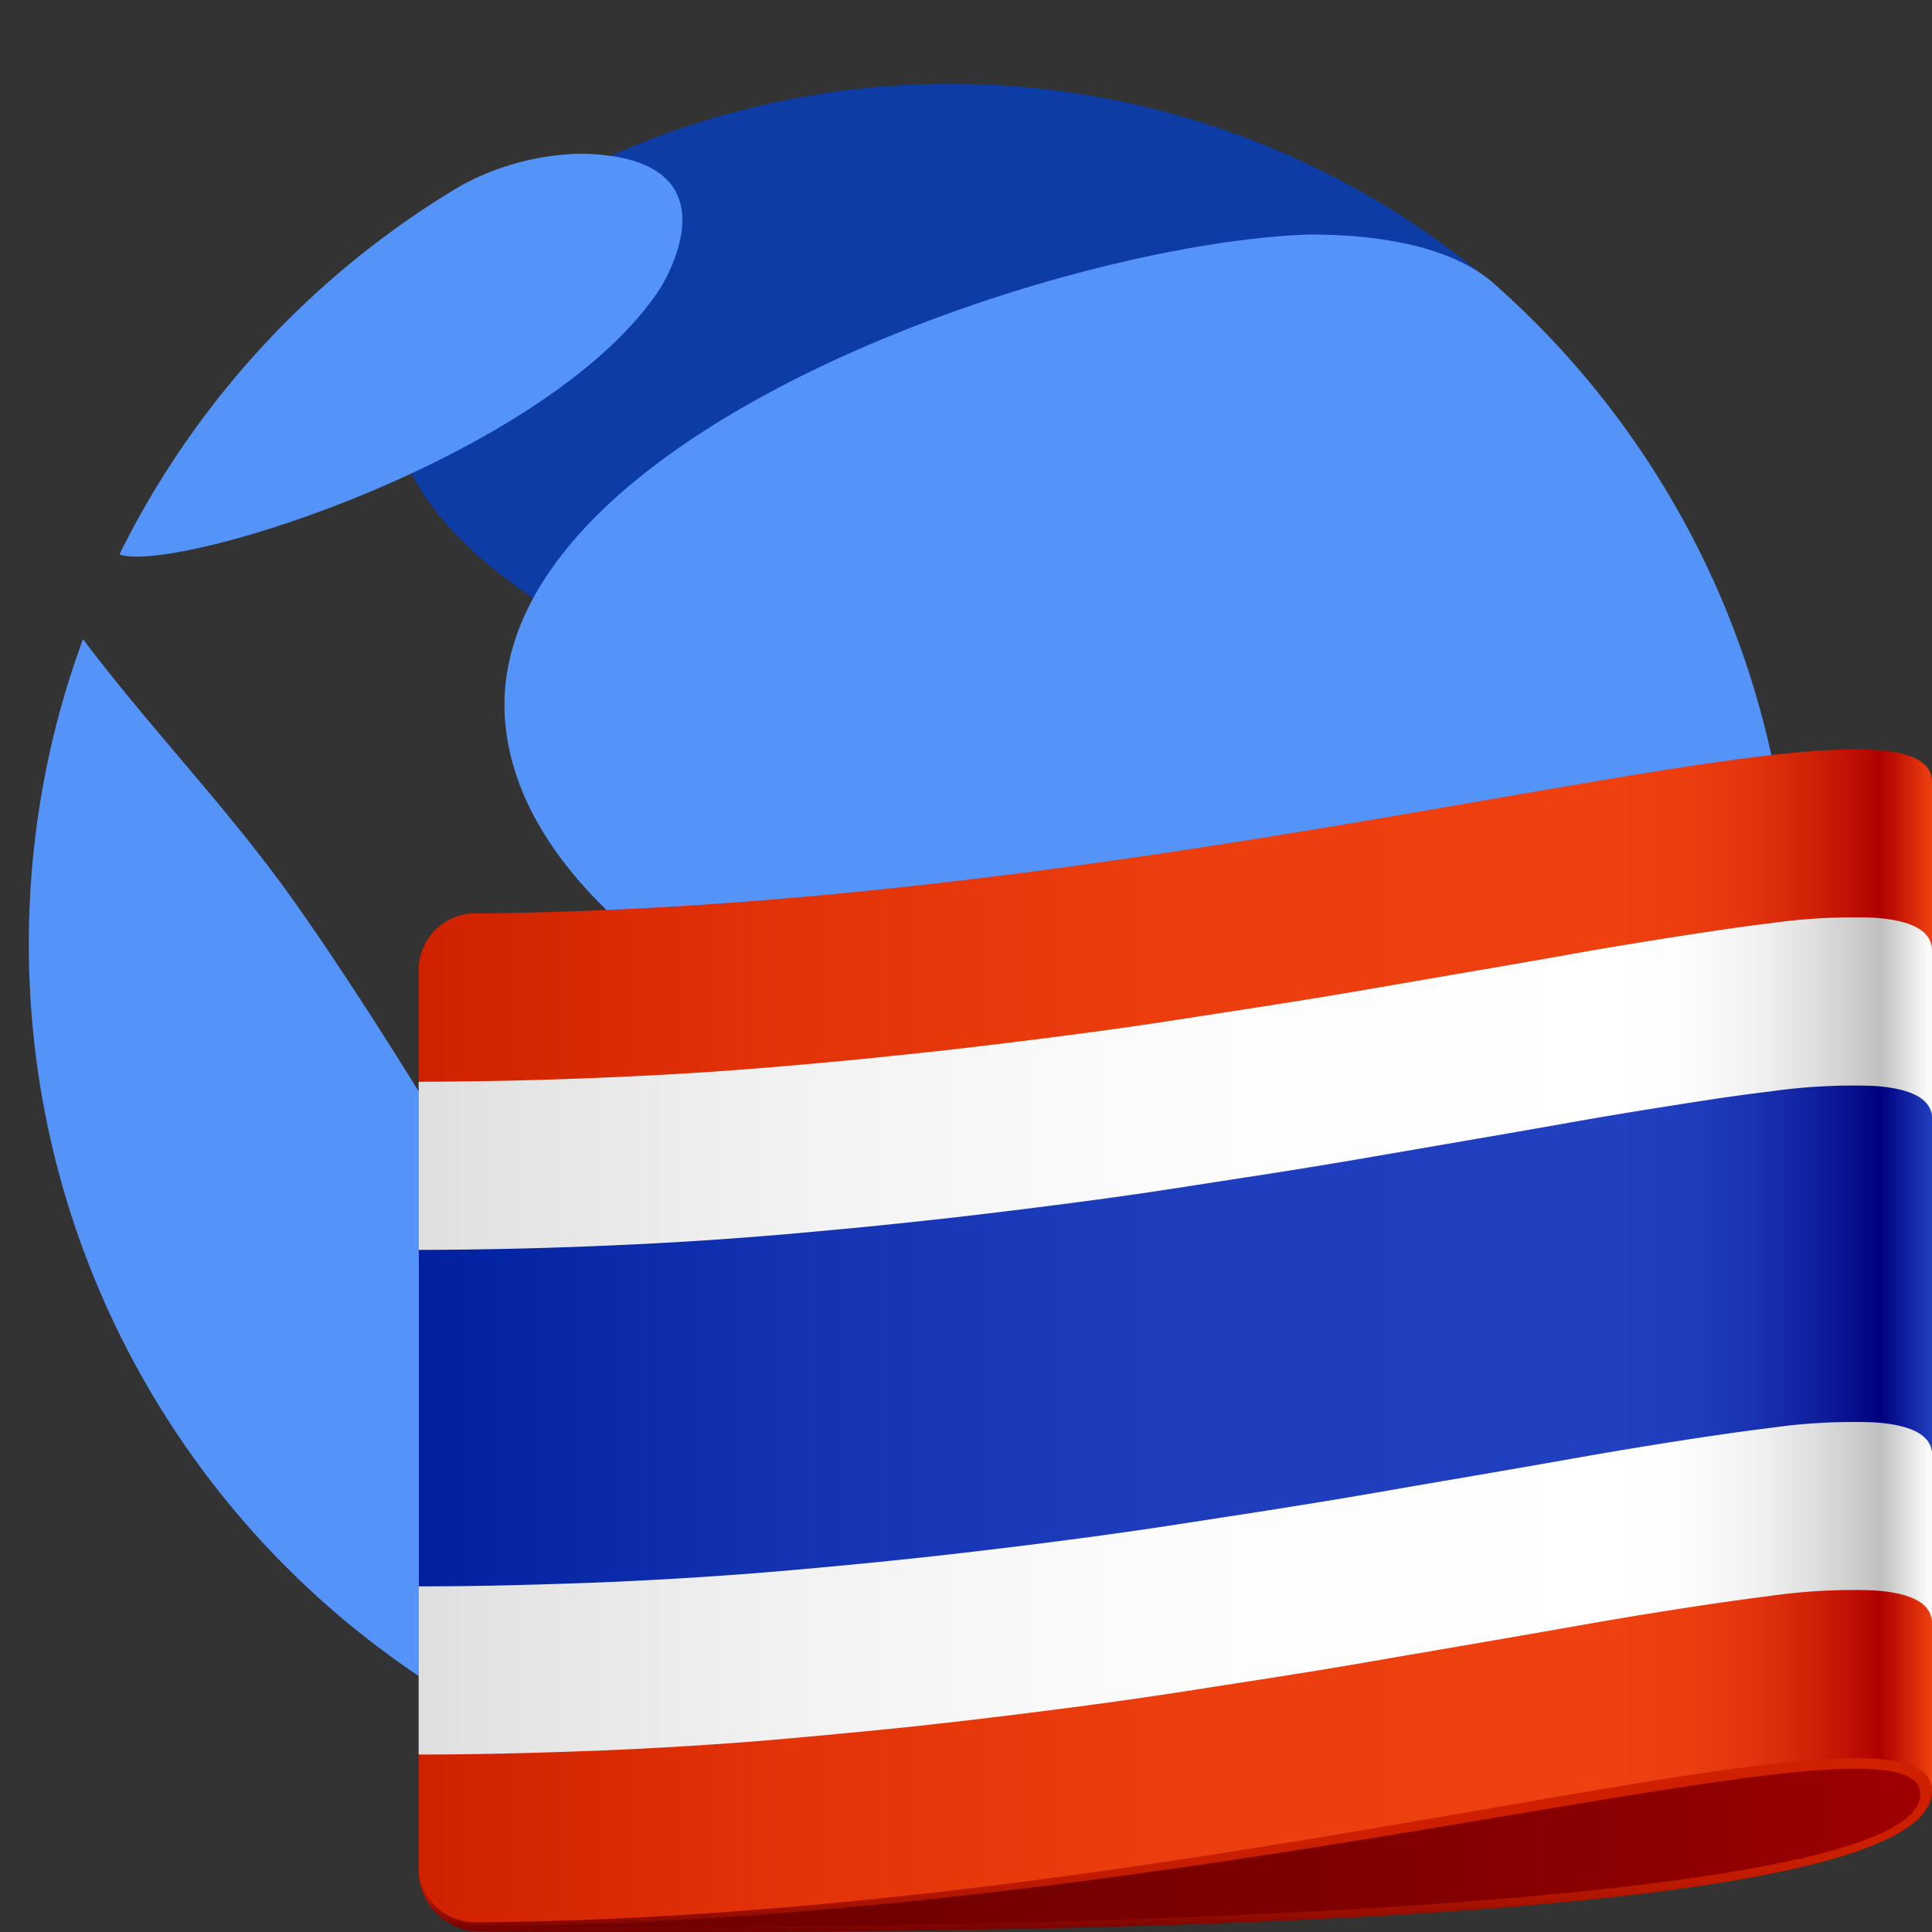
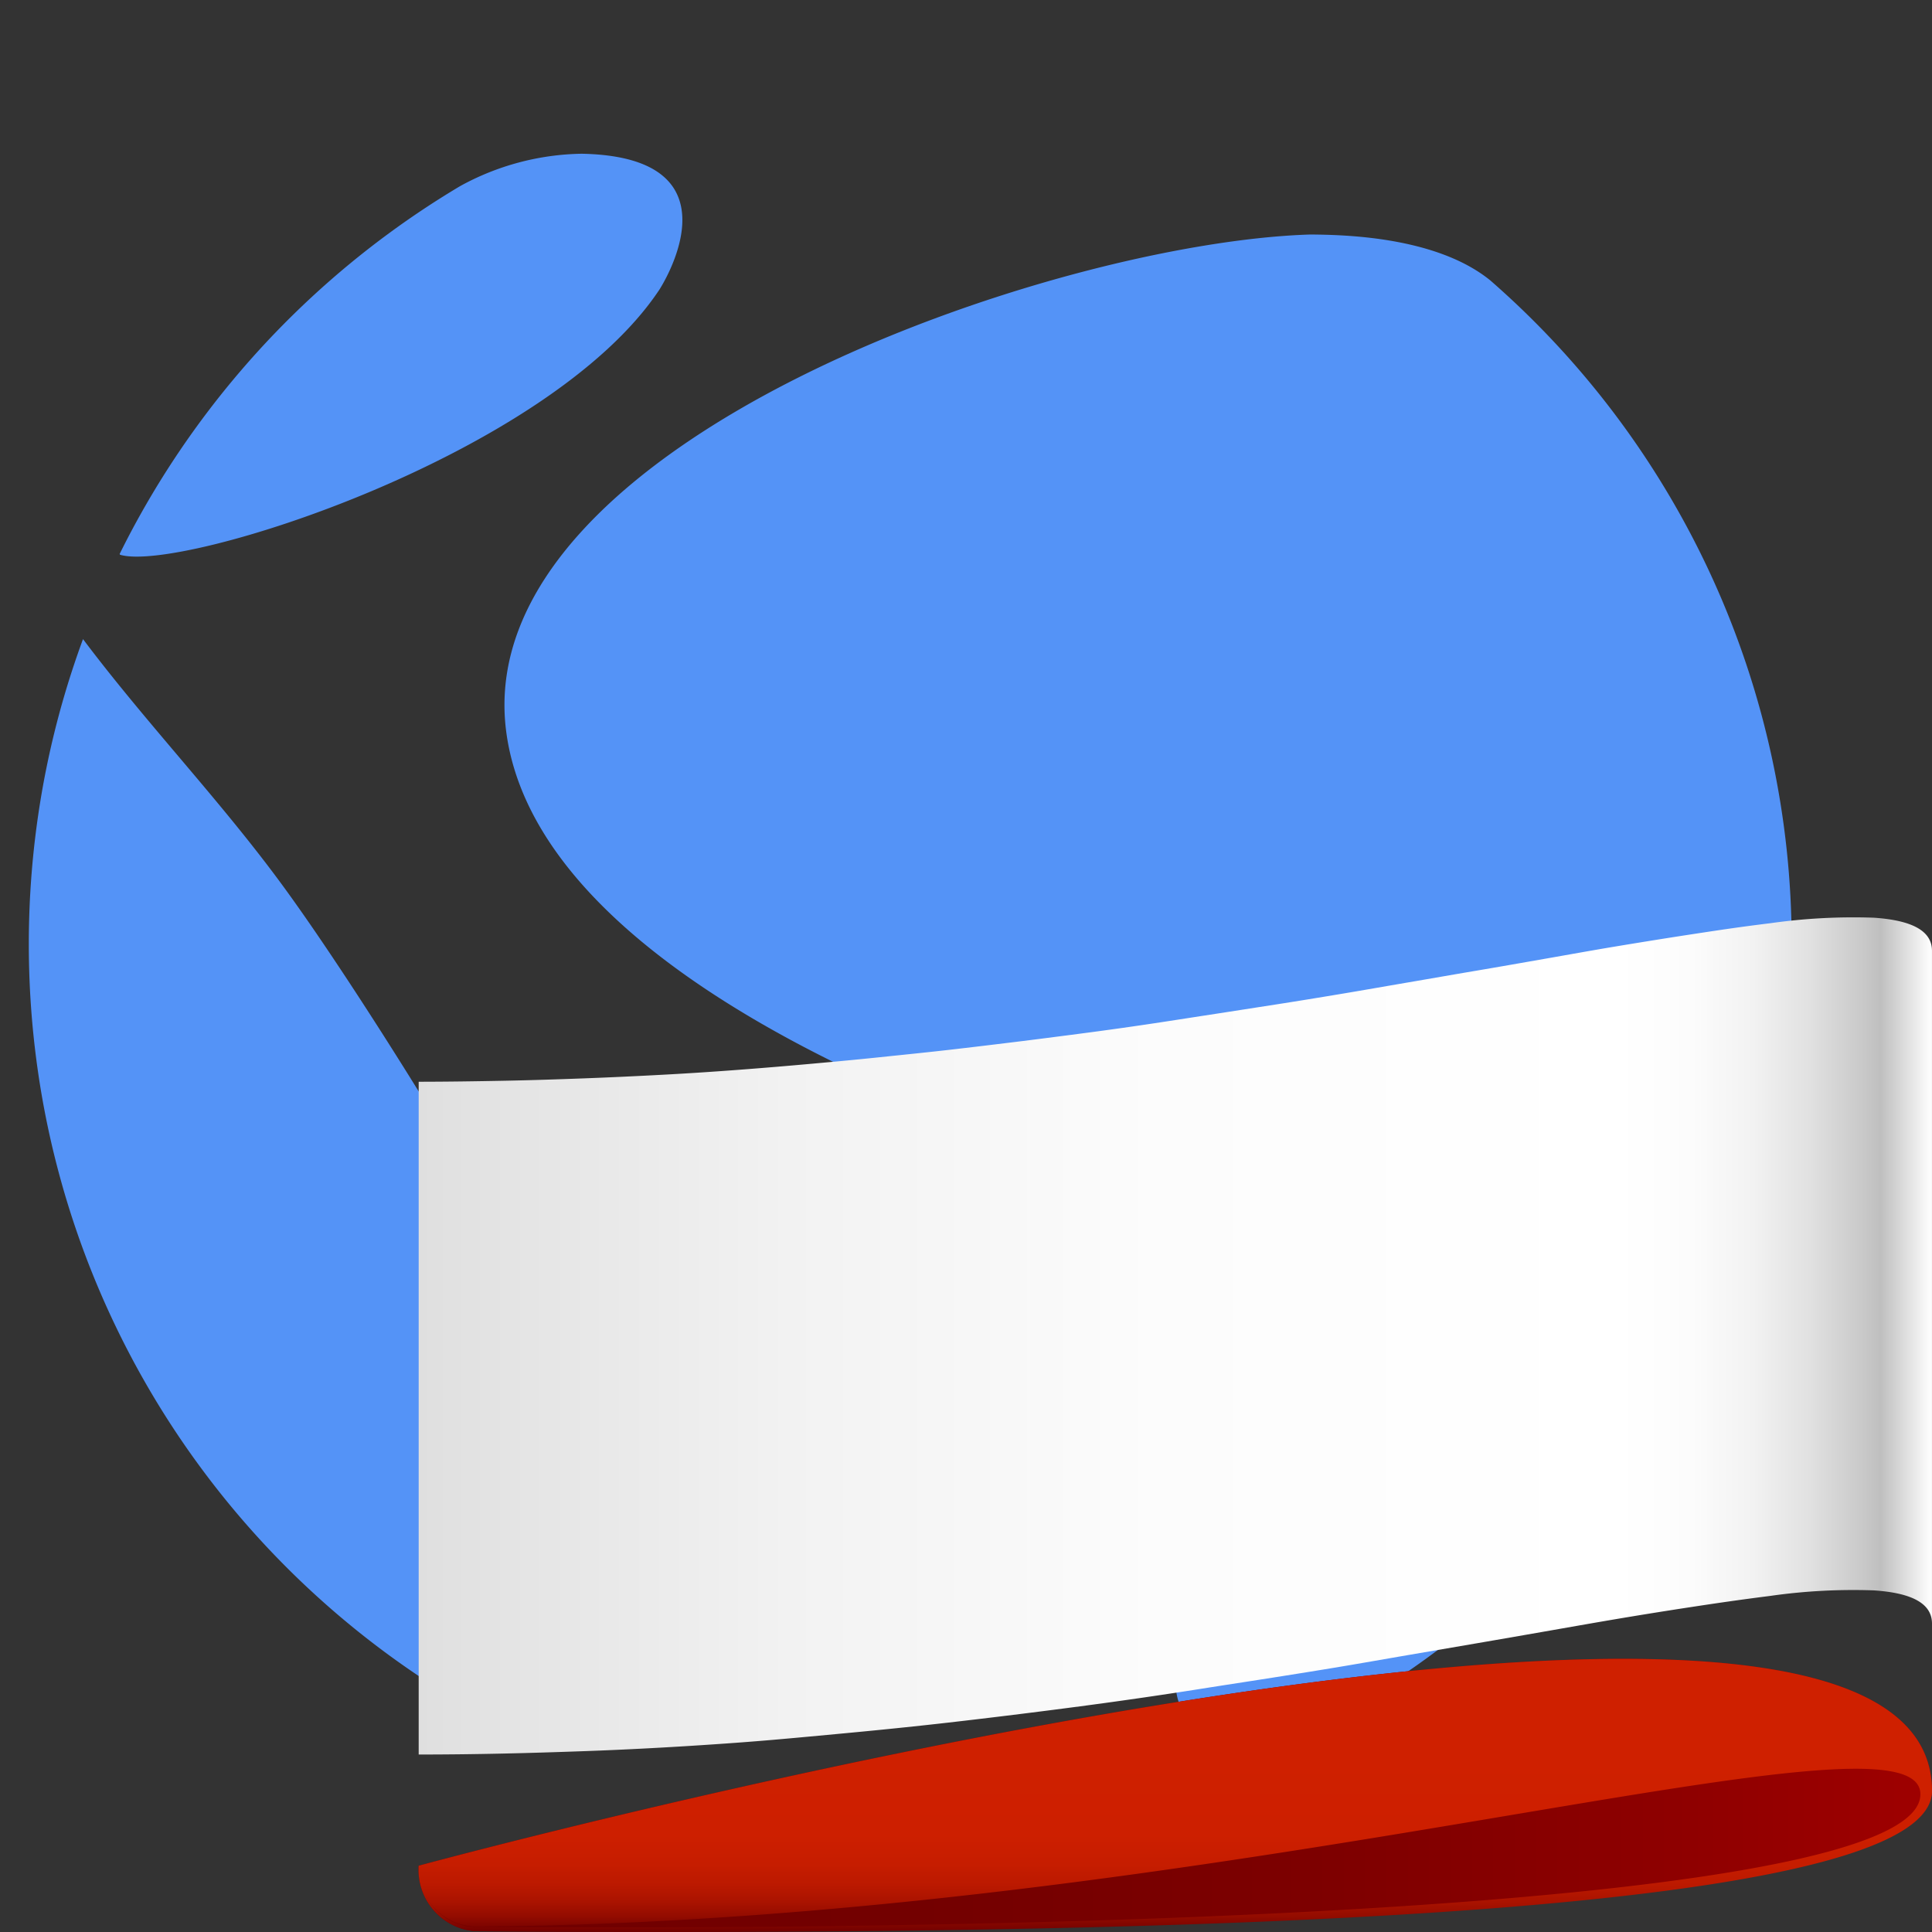
<svg xmlns="http://www.w3.org/2000/svg" viewBox="0 0 80 80">
  <rect x="0" y="0" width="80" height="80" fill="#333333" stroke="none" />
  <defs>
    <linearGradient id="e57eb179-22f5-4ede-97b3-3724b81ff2db" x1="17.336" x2="80" y1="74.339" y2="74.339" gradientUnits="userSpaceOnUse">
      <stop offset="0" stop-color="#700000" />
      <stop offset=".327" stop-color="#730000" />
      <stop offset=".59" stop-color="#7d0000" />
      <stop offset=".83" stop-color="#8e0000" />
      <stop offset="1" stop-color="#9f0000" />
    </linearGradient>
    <linearGradient id="a8414579-9a13-4b45-ad1e-f456d3cb7125" x1="48.668" x2="48.668" y1="68.689" y2="80" gradientUnits="userSpaceOnUse">
      <stop offset=".35" stop-color="#cf2000" />
      <stop offset=".645" stop-color="#cd1f00" />
      <stop offset=".752" stop-color="#c61d00" />
      <stop offset=".828" stop-color="#bb1900" />
      <stop offset=".889" stop-color="#aa1300" />
      <stop offset=".941" stop-color="#940c00" />
      <stop offset=".987" stop-color="#790300" />
      <stop offset="1" stop-color="#700000" />
    </linearGradient>
    <linearGradient id="f07a288f-3f64-498d-8467-355910872756" x1="17.336" x2="80" y1="55.313" y2="55.313" gradientUnits="userSpaceOnUse">
      <stop offset="0" stop-color="#cf2000" />
      <stop offset=".021" stop-color="#d12201" />
      <stop offset=".244" stop-color="#e23309" />
      <stop offset=".487" stop-color="#ec3d0e" />
      <stop offset=".791" stop-color="#ef4010" />
      <stop offset=".841" stop-color="#ec3d0f" />
      <stop offset=".882" stop-color="#e2330d" />
      <stop offset=".919" stop-color="#d12208" />
      <stop offset=".954" stop-color="#b90a03" />
      <stop offset=".966" stop-color="#af0000" />
      <stop offset="1" stop-color="#ef4010" />
    </linearGradient>
    <linearGradient id="e7c05932-a520-4eea-938f-194d060a8d47" x1="17.336" x2="80" y1="55.313" y2="55.313" gradientUnits="userSpaceOnUse">
      <stop offset="0" stop-color="#dfdfdf" />
      <stop offset=".021" stop-color="#e1e1e1" />
      <stop offset=".244" stop-color="#f2f2f2" />
      <stop offset=".487" stop-color="#fcfcfc" />
      <stop offset=".791" stop-color="#fff" />
      <stop offset=".841" stop-color="#fcfcfc" />
      <stop offset=".882" stop-color="#f2f2f2" />
      <stop offset=".919" stop-color="#e1e1e1" />
      <stop offset=".954" stop-color="#c9c9c9" />
      <stop offset=".966" stop-color="#bfbfbf" />
      <stop offset="1" stop-color="#fff" />
    </linearGradient>
    <linearGradient id="b97add33-bac6-4b7b-b35a-858ff34a0b6a" x1="17.336" x2="80" y1="55.313" y2="55.313" gradientUnits="userSpaceOnUse">
      <stop offset="0" stop-color="#00209f" />
      <stop offset=".021" stop-color="#0222a1" />
      <stop offset=".244" stop-color="#1333b2" />
      <stop offset=".487" stop-color="#1d3dbc" />
      <stop offset=".791" stop-color="#2040bf" />
      <stop offset=".841" stop-color="#1e3dbc" />
      <stop offset=".882" stop-color="#1933b2" />
      <stop offset=".919" stop-color="#1122a1" />
      <stop offset=".954" stop-color="#050a89" />
      <stop offset=".966" stop-color="#00007f" />
      <stop offset="1" stop-color="#2040bf" />
    </linearGradient>
  </defs>
-   <path fill="#0e3ca5" d="M32.585 59.259c2 7.4 9.176 13.044 12.8 12.811.127-.008 13.745-2.547 21.2-15 5.8-9.693 3.826-19.051-4.064-19.255-2.839.207-33.745 7.348-29.934 21.446m29.198-47.528-.008-.006.011-.007a34.628 34.628 0 0 0-36.5-5.266 20.417 20.417 0 0 0-2.2 1.074c-.486.259-.973.516-1.444.8l.115.036a15.776 15.776 0 0 0-3.655 3.459C8.172 24.951 41.486 34.495 59.3 34.527c8.191 5.882 10.49-16.561 2.485-22.794Z" />
  <path fill="#5493f7" d="M27.3 12C22.723 18.878 7.478 23.726 4.971 22.971l-.017-.032q.155-.312.313-.619a36.682 36.682 0 0 1 10.87-12.683q1.407-1.032 2.913-1.929a10.777 10.777 0 0 1 5.04-1.342c6.789.134 3.244 5.579 3.21 5.634m-3.756 48.612c.329 2.161-.008 10.7-.45 11.418-.381.023-1.174.071-3.471-1.217a36.44 36.44 0 0 1-17.952-25.8 36.9 36.9 0 0 1 0-11.841 36.291 36.291 0 0 1 1.383-5.615q.183-.55.383-1.093c2.631 3.5 5.676 6.666 8.264 10.2 2.465 3.365 5.856 8.851 6.546 10.024 4.284 7.277 4.967 11.767 5.294 13.925m50.648-21.521A36.4 36.4 0 0 1 71.648 52.5c-4.3 4.62-33.283-6.753-33.567-6.878-3.965-1.738-16.031-7.022-17.12-15.328C19.4 18.349 43.63 10.025 54.28 9.71c1.277.014 5.163.06 7.429 1.9a36.411 36.411 0 0 1 12.48 27.482M54.568 71.465c-3.16 1.475-6.638.4-5.734-2.676 1.735-5.909 16.886-11.967 20.232-12.3.412-.04.588.241.405.562a36.87 36.87 0 0 1-14.9 14.41" />
  <path fill="url(#e57eb179-22f5-4ede-97b3-3724b81ff2db)" d="M17.336 77.255a2.551 2.551 0 0 0 2.328 2.713c30.7.21 60.336-1.2 60.336-5.8 0-13.925-62.664 3.087-62.664 3.087Z" />
  <path fill="url(#a8414579-9a13-4b45-ad1e-f456d3cb7125)" d="M17.336 77.255a2.548 2.548 0 0 0 2.34 2.713c30.691.233 60.287-.732 60.324-5.8 0-13.925-62.664 3.087-62.664 3.087Zm2.341 2.536a2.194 2.194 0 0 1-.245-.014 2.4 2.4 0 0 1-1.987-1.763 2.37 2.37 0 0 0 2.229 1.762c30.671-.193 59.845-9.637 59.845-5.479 0 4.245-29.172 5.703-59.842 5.494Z" />
-   <path fill="url(#f07a288f-3f64-498d-8467-355910872756)" d="M19.679 37.822a2.343 2.343 0 0 0-2.343 2.344v37.089a2.341 2.341 0 0 0 2.328 2.345C50.363 79.37 80.038 69.208 80 74.168V32.393c.038-4.961-29.627 5.199-60.321 5.429Z" />
  <path fill="url(#e7c05932-a520-4eea-938f-194d060a8d47)" d="M77.59 38a24.475 24.475 0 0 0-4.28.228c-1.307.159-2.259.306-3.3.465s-2.067.325-3.074.492-1.993.347-2.967.517-1.934.34-2.883.5-1.888.326-2.815.484-1.84.32-2.747.471-1.813.3-2.717.44-1.807.282-2.706.42-1.785.278-2.678.41-1.793.257-2.7.375-1.817.237-2.733.349-1.831.223-2.761.329-1.871.2-2.826.3-1.92.189-2.9.277-1.974.171-2.987.247-2.044.144-3.095.2-2.122.107-3.214.148-2.211.078-3.356.1-2.316.04-3.514.041v27.858c1.2 0 2.367-.015 3.511-.04s2.261-.061 3.356-.1 2.165-.09 3.217-.149 2.082-.126 3.095-.2 2.006-.162 2.984-.253 1.945-.18 2.9-.275 1.894-.194 2.825-.3a324.1 324.1 0 0 0 5.49-.677 199.17 199.17 0 0 0 5.383-.785c.896-.14 1.8-.278 2.7-.42s1.808-.287 2.718-.439 1.826-.315 2.754-.474l2.815-.483c.95-.163 1.909-.33 2.883-.5s1.962-.346 2.969-.516 2.029-.334 3.072-.493 2-.3 3.3-.465a24.282 24.282 0 0 1 4.28-.228c1.343.09 2.408.433 2.41 1.369V39.37c.001-.937-1.066-1.278-2.409-1.37Z" />
-   <path fill="url(#b97add33-bac6-4b7b-b35a-858ff34a0b6a)" d="M77.591 44.965a24.294 24.294 0 0 0-4.281.228c-1.307.159-2.259.3-3.3.464s-2.067.325-3.073.493-1.994.344-2.968.516-1.933.338-2.882.5l-2.816.485c-.928.159-1.841.319-2.749.471s-1.813.3-2.717.441-1.806.28-2.7.418-1.786.279-2.68.411-1.794.256-2.7.375a312.543 312.543 0 0 1-5.493.677c-.93.105-1.87.2-2.824.3s-1.922.185-2.9.276-1.974.172-2.987.247-2.042.143-3.094.2-2.123.106-3.216.148-2.211.078-3.355.1-2.316.04-3.514.04v13.933c1.2 0 2.366-.015 3.511-.04s2.263-.063 3.356-.1 2.166-.091 3.217-.149 2.083-.126 3.1-.2 2.006-.16 2.986-.248 1.946-.18 2.9-.276 1.894-.194 2.824-.3 1.847-.216 2.762-.327 1.824-.23 2.729-.349 1.8-.246 2.7-.377 1.786-.27 2.683-.409 1.8-.275 2.7-.419 1.81-.288 2.719-.44 1.824-.312 2.752-.473 1.865-.321 2.815-.483 1.91-.33 2.883-.5 1.961-.348 2.968-.517 2.03-.335 3.073-.494 2-.3 3.3-.462a24.176 24.176 0 0 1 4.279-.229c1.343.091 2.408.433 2.41 1.369V46.334c-.009-.934-1.075-1.277-2.418-1.369Z" />
</svg>